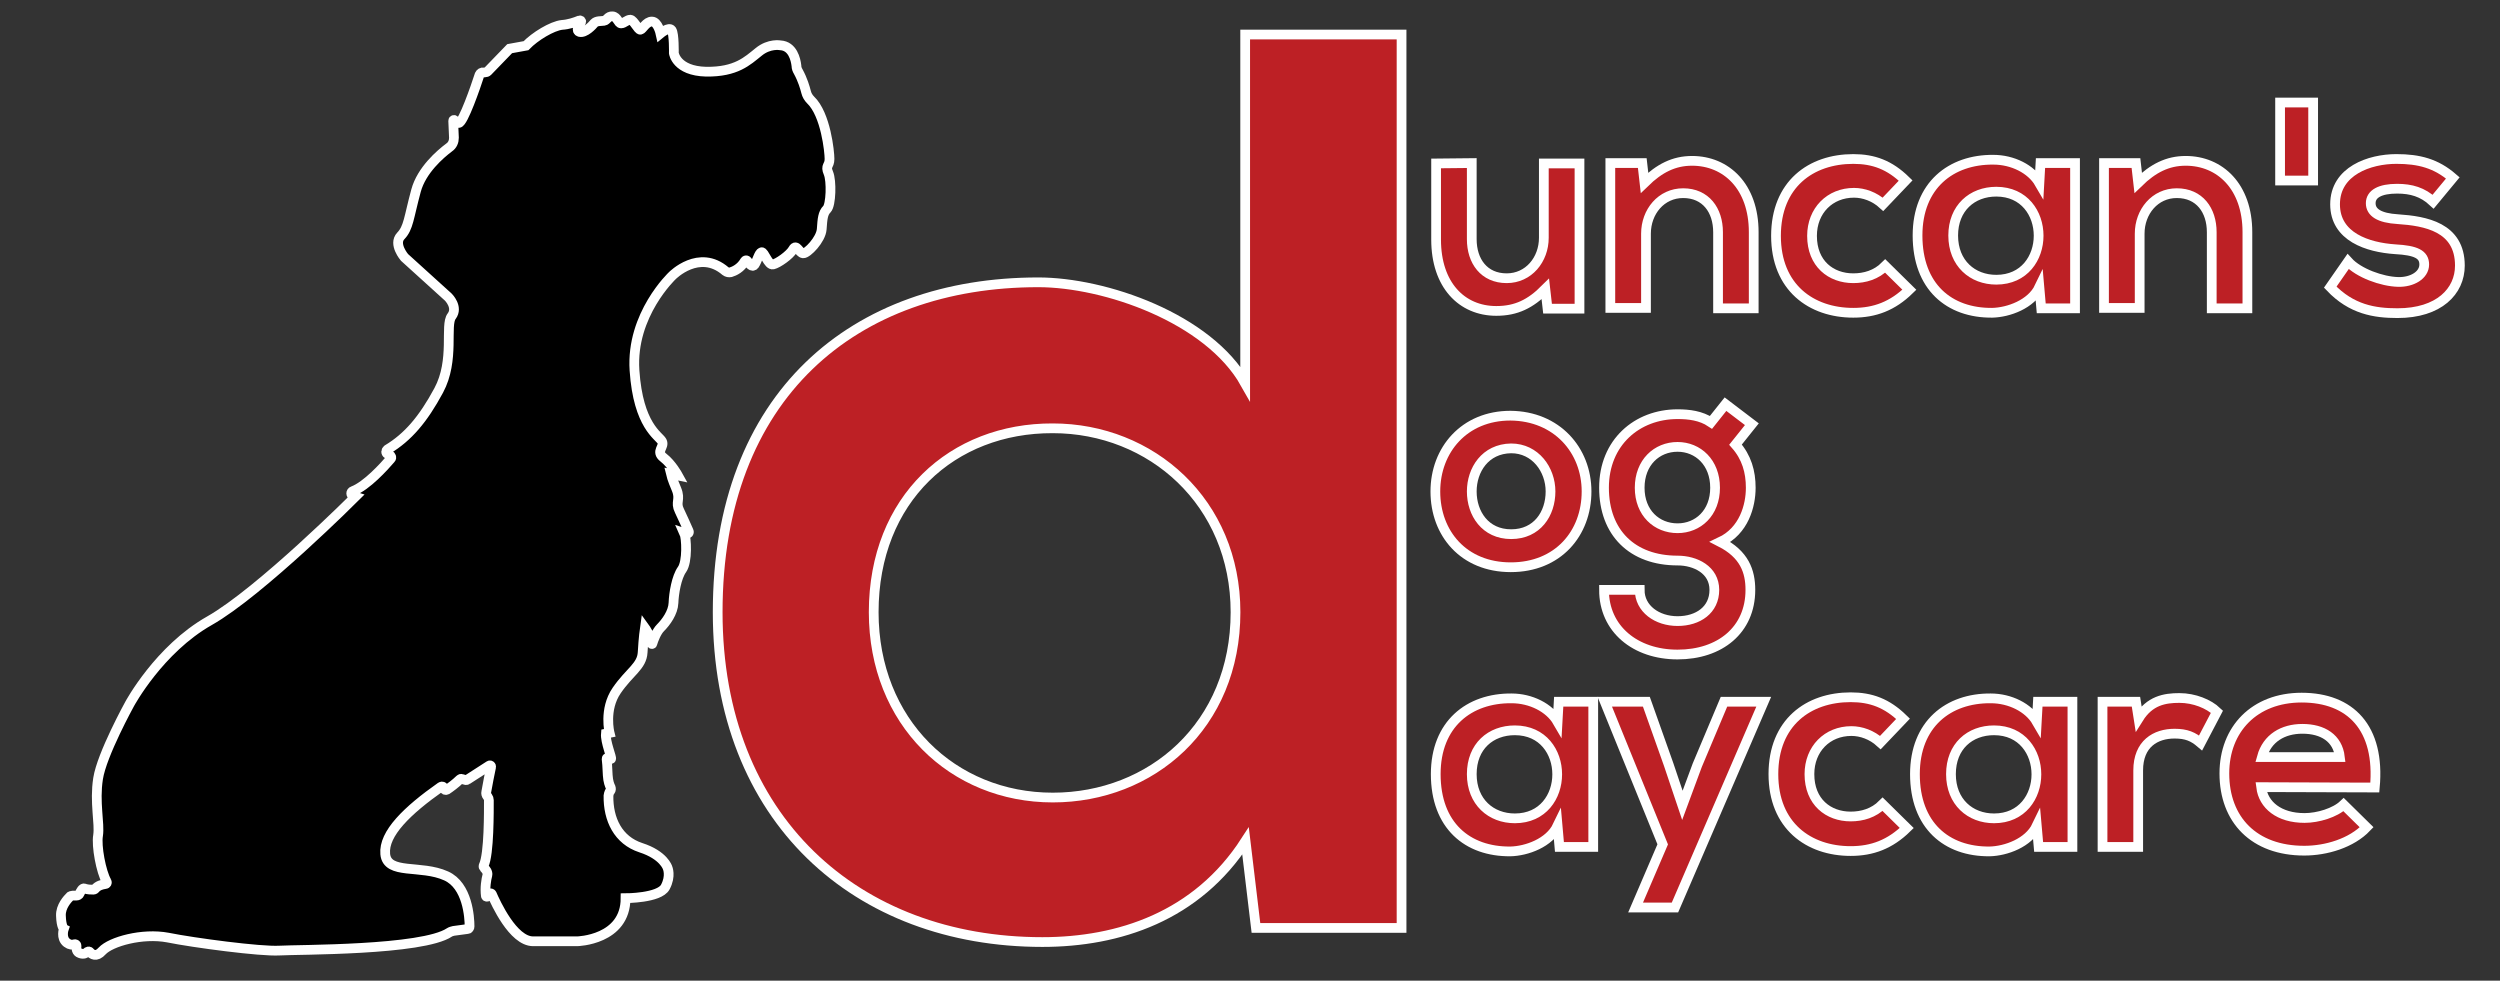
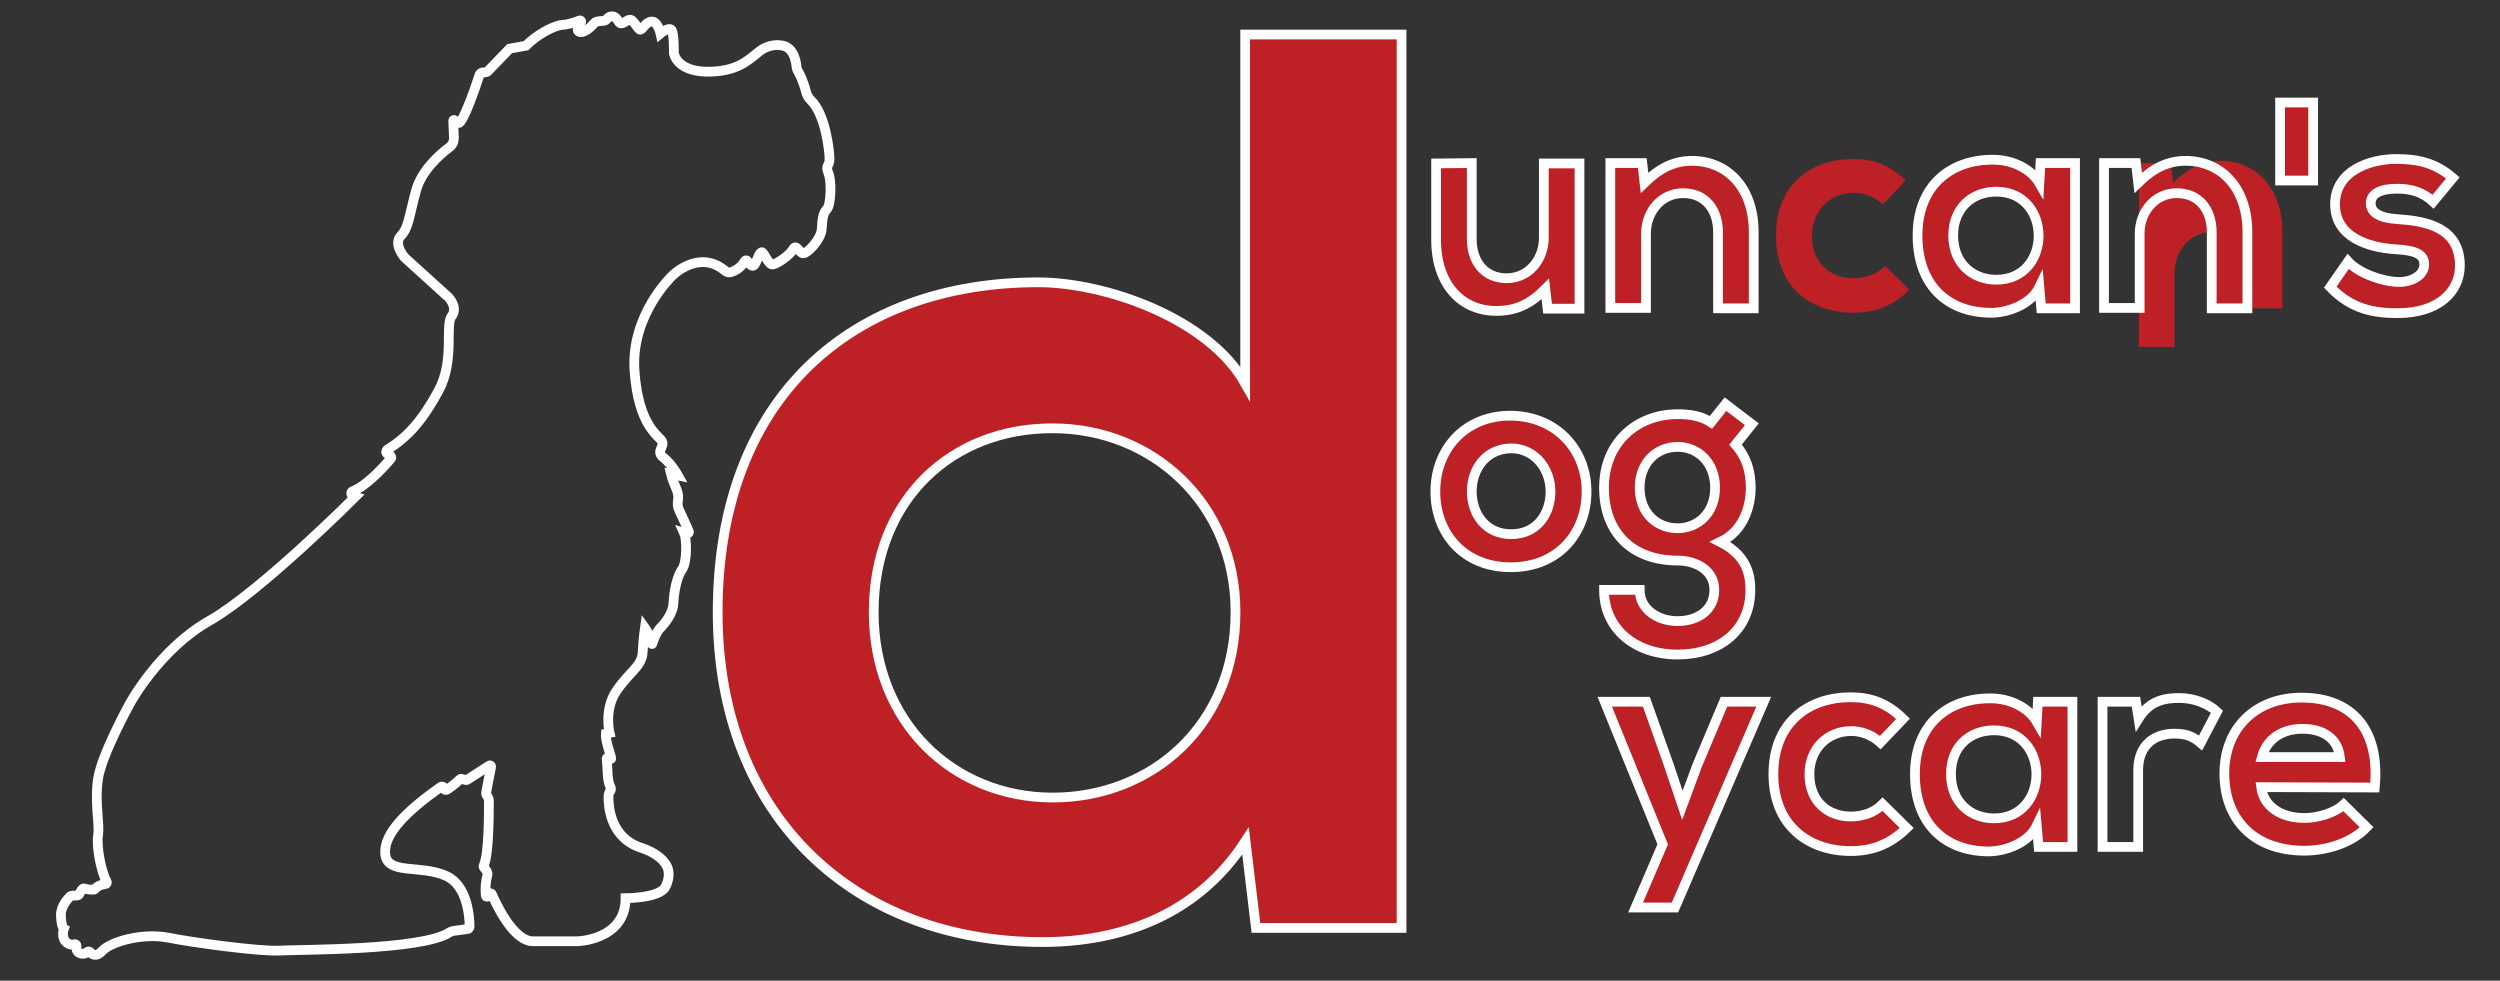
<svg xmlns="http://www.w3.org/2000/svg" version="1.1" id="Layer_1" x="0px" y="0px" viewBox="0 0 673 264" style="enable-background:new 0 0 673 264;" xml:space="preserve">
  <rect x="0" y="0" width="673" height="264" fill="#333333" stroke="none" />
  <style type="text/css">
	.st0{fill:none;stroke:#FFFFFF;stroke-width:2.622;stroke-miterlimit:10;}
	.st1{fill:#BD2025;}
	.st2{fill:#BD2025;stroke:#FFFFFF;stroke-width:2.622;stroke-miterlimit:10;}
</style>
  <g>
-     <path d="M214.9,19.3c-0.3-0.5-0.5-1-0.5-1.6c-0.2-1.7-1-5.3-4.3-5.5c0,0-3-0.6-5.9,1.8c-3,2.4-6,5.4-14.1,5.3c-8.1-0.2-8.7-5-8.7-5   s0.1-5.2-0.6-6.2c-0.7-1-3,0.9-3,0.9s-0.7-3.2-2.3-3.2S173,7.9,172.4,8c-0.6,0.1-1.8-2.6-2.7-2.7c-0.9,0-1.7,1-2.5,1   c-0.8,0-1-1.8-2.3-1.9s-1.5,1.1-2.3,1.2s-2,0-2.6,0.6c-0.5,0.6-2.5,2.8-4,2.4C155,8.3,155.7,7,156.4,6c0.2-0.3-0.1-0.6-0.4-0.5   c-1.2,0.5-3,1.1-4.7,1.2c-2.7,0.3-7.3,3.1-9.7,5.6l-4.4,0.8l-5.9,6.1c-0.2,0.2-0.5,0.3-0.8,0.3c-0.1,0-0.2,0-0.3,0   c-0.5-0.1-0.9,0.2-1.1,0.6c-1.1,3.4-4.4,12.9-5.6,13c-0.5,0-0.9-0.3-1.1-0.7c-0.1-0.2-0.4-0.1-0.4,0.1l0.2,4.6c0,1-0.4,2-1.3,2.6   c-2.4,1.8-7.4,6.1-8.9,11.6c-2,7.4-2,10-4.1,12.2c-2.1,2.2,1,5.8,1,5.8L120.7,80c0,0,2.7,2.7,0.9,5.1c-1.9,2.4,0.9,11.8-3.5,20   c-4.2,7.8-8.3,12.6-13.8,15.9c-0.4,0.3-0.5,0.9,0,1.2c0.2,0.1,0.4,0.2,0.6,0.3c0.4,0.2,0.6,0.7,0.3,1c-1.8,2.1-6.5,7.3-10.2,8.7   c-0.6,0.2-0.6,1,0,1.3c0.2,0.1,0.4,0.1,0.7,0.2c0,0-25.7,25.7-39.3,33.4s-21.5,22.4-21.5,22.4s-7.5,13.6-8.5,20.1   c-1,6.4,0.5,12.1,0,15.3c-0.5,2.8,0.8,9.8,2.3,12.4c0.2,0.3,0,0.7-0.4,0.7c-0.8,0.1-2,0.4-2.7,1.3c-0.1,0.1-0.2,0.2-0.4,0.2   c-0.5,0-1.7,0-2.4-0.3c-0.6-0.3-1.1,0.8-1.4,1.4c-0.1,0.3-0.5,0.5-0.8,0.5h-1.1c-0.2,0-0.4,0.1-0.6,0.2c-0.7,0.7-2.6,2.7-2.5,5.2   c0.1,3.1,0.8,3.5,0.8,3.5s-0.9,2.5,0.8,3.8c0.8,0.6,1.5,0.6,2,0.4c0.3-0.1,0.6,0.1,0.6,0.4c-0.1,0.8,0,1.7,0.9,2   c1,0.4,1.7,0,2.1-0.4c0.2-0.1,0.5-0.1,0.6,0.1c0.5,0.6,1.7,1.5,3.3-0.3c2.3-2.5,10.8-4.9,17.7-3.6c6.9,1.4,25,3.8,30,3.5   c5-0.3,38.5,0,45.8-4.9c0.3-0.2,0.7-0.3,1.1-0.4l3.7-0.5c0.4,0,0.6-0.3,0.6-0.7c0-2.4-0.5-11-6.3-13.6c-6.8-3.1-15.9-0.2-16.4-5.9   c-0.5-5.5,5.9-11.7,15-18.1c0.3-0.2,0.8,0,0.8,0.4l0,0c0,0.4,0.4,0.6,0.8,0.4c0.9-0.6,2.4-1.7,3.5-2.8c0.1-0.1,0.3-0.2,0.5-0.1   l1.1,0.3c0.1,0,0.3,0,0.4-0.1l5.9-3.8c0.3-0.2,0.6,0.1,0.5,0.4c-0.3,1.5-1,4.8-1.3,6.7c-0.1,0.4,0,0.8,0.3,1.2l0.1,0.1   c0.2,0.3,0.3,0.6,0.3,0.9c0,2.6,0.1,14.6-1.4,17.6c-0.1,0.2,0,0.5,0.1,0.6c0.4,0.4,1.1,1.2,0.9,2c-0.3,1.1-0.7,3.4-0.4,5.6   c0,0.2,0.3,0.3,0.5,0.1l0.6-0.7c0.1-0.2,0.4-0.1,0.5,0.1c1,2.3,5.7,12.7,11.1,12.7c6.1,0,11.9,0,11.9,0s13-0.3,13-11.6   c0,0,9.1,0,10.7-3s0.6-5.2,0.6-5.2s-1-3.4-7.2-5.4c-6.1-2-8.8-7.6-8.7-14c0,0,0.1-0.9,0.5-1.3c0.2-0.2,0.2-0.6,0.1-0.9   c-0.3-0.6-0.7-1.6-0.8-3.3c-0.1-2.2-0.2-3.8-0.3-4.4c0-0.2,0.1-0.3,0.3-0.2c0,0,0.6,0.4,0.9,0.2c0.3-0.2-1.6-4.6-1.4-6.8l1-0.2   c0,0-1.6-6.3,1.9-11.4s6.8-6.5,7-10.3s0.6-6.6,0.6-6.6s1.6,2.2,1.8,4.3c0,0.1,0.2,0.1,0.2,0c0.3-1,1.1-3.2,2.2-4.3   c1.5-1.5,3.4-4.1,3.5-6.7s0.8-6.9,2.3-9c1.5-2.1,1.2-8.5,0.6-9.8l0.6,0.2c0.4,0.1,0.8-0.3,0.6-0.7c-0.6-1.4-1.7-3.8-2.5-5.5   c-1.2-2.4,0.4-2.9-0.8-5.8c-1.2-2.8-1.5-4.1-1.5-4.1l1.9,0.4c0,0-1.7-3.1-3.9-4.8c-2.2-1.7,0.4-2.9-0.4-4.4   c-0.8-1.5-6.4-4.1-7.4-19.1s10.2-25.5,10.2-25.5s7.2-7.3,14.3-1.2c0.4,0.3,0.9,0.4,1.4,0.3c1-0.3,2.7-1.1,3.8-3   c0.2-0.3,0.5-0.3,0.7,0c0.5,0.7,1.3,1.8,1.9,1c0.8-1.2,1.2-3.2,1.9-3.4c0.7-0.2,1.8,3.6,3.1,3.3s4.5-2.5,5.4-4.1   c0.9-1.6,1.6,1,2.7,1.1s4.8-3.7,5-6.5s0.3-4.3,1.4-5.4c1.1-1.1,1.3-7.6,0.4-9.7s0.3-1.8,0.3-3.8c0-1.9-1-12-5.1-15.9   c-0.6-0.6-1-1.3-1.2-2.1C216.7,23.6,216.1,21.5,214.9,19.3L214.9,19.3z" />
    <path class="st0" d="M214.9,19.3c-0.3-0.5-0.5-1-0.5-1.6c-0.2-1.7-1-5.3-4.3-5.5c0,0-3-0.6-5.9,1.8c-3,2.4-6,5.4-14.1,5.3   c-8.1-0.2-8.7-5-8.7-5s0.1-5.2-0.6-6.2c-0.7-1-3,0.9-3,0.9s-0.7-3.2-2.3-3.2S173,7.9,172.4,8c-0.6,0.1-1.8-2.6-2.7-2.7   c-0.9,0-1.7,1-2.5,1c-0.8,0-1-1.8-2.3-1.9s-1.5,1.1-2.3,1.2s-2,0-2.6,0.6c-0.5,0.6-2.5,2.8-4,2.4C155,8.3,155.7,7,156.4,6   c0.2-0.3-0.1-0.6-0.4-0.5c-1.2,0.5-3,1.1-4.7,1.2c-2.7,0.3-7.3,3.1-9.7,5.6l-4.4,0.8l-5.9,6.1c-0.2,0.2-0.5,0.3-0.8,0.3   c-0.1,0-0.2,0-0.3,0c-0.5-0.1-0.9,0.2-1.1,0.6c-1.1,3.4-4.4,12.9-5.6,13c-0.5,0-0.9-0.3-1.1-0.7c-0.1-0.2-0.4-0.1-0.4,0.1l0.2,4.6   c0,1-0.4,2-1.3,2.6c-2.4,1.8-7.4,6.1-8.9,11.6c-2,7.4-2,10-4.1,12.2c-2.1,2.2,1,5.8,1,5.8L120.7,80c0,0,2.7,2.7,0.9,5.1   c-1.9,2.4,0.9,11.8-3.5,20c-4.2,7.8-8.3,12.6-13.8,15.9c-0.4,0.3-0.5,0.9,0,1.2c0.2,0.1,0.4,0.2,0.6,0.3c0.4,0.2,0.6,0.7,0.3,1   c-1.8,2.1-6.5,7.3-10.2,8.7c-0.6,0.2-0.6,1,0,1.3c0.2,0.1,0.4,0.1,0.7,0.2c0,0-25.7,25.7-39.3,33.4s-21.5,22.4-21.5,22.4   s-7.5,13.6-8.5,20.1c-1,6.4,0.5,12.1,0,15.3c-0.5,2.8,0.8,9.8,2.3,12.4c0.2,0.3,0,0.7-0.4,0.7c-0.8,0.1-2,0.4-2.7,1.3   c-0.1,0.1-0.2,0.2-0.4,0.2c-0.5,0-1.7,0-2.4-0.3c-0.6-0.3-1.1,0.8-1.4,1.4c-0.1,0.3-0.5,0.5-0.8,0.5h-1.1c-0.2,0-0.4,0.1-0.6,0.2   c-0.7,0.7-2.6,2.7-2.5,5.2c0.1,3.1,0.8,3.5,0.8,3.5s-0.9,2.5,0.8,3.8c0.8,0.6,1.5,0.6,2,0.4c0.3-0.1,0.6,0.1,0.6,0.4   c-0.1,0.8,0,1.7,0.9,2c1,0.4,1.7,0,2.1-0.4c0.2-0.1,0.5-0.1,0.6,0.1c0.5,0.6,1.7,1.5,3.3-0.3c2.3-2.5,10.8-4.9,17.7-3.6   c6.9,1.4,25,3.8,30,3.5c5-0.3,38.5,0,45.8-4.9c0.3-0.2,0.7-0.3,1.1-0.4l3.7-0.5c0.4,0,0.6-0.3,0.6-0.7c0-2.4-0.5-11-6.3-13.6   c-6.8-3.1-15.9-0.2-16.4-5.9c-0.5-5.5,5.9-11.7,15-18.1c0.3-0.2,0.8,0,0.8,0.4l0,0c0,0.4,0.4,0.6,0.8,0.4c0.9-0.6,2.4-1.7,3.5-2.8   c0.1-0.1,0.3-0.2,0.5-0.1l1.1,0.3c0.1,0,0.3,0,0.4-0.1l5.9-3.8c0.3-0.2,0.6,0.1,0.5,0.4c-0.3,1.5-1,4.8-1.3,6.7   c-0.1,0.4,0,0.8,0.3,1.2l0.1,0.1c0.2,0.3,0.3,0.6,0.3,0.9c0,2.6,0.1,14.6-1.4,17.6c-0.1,0.2,0,0.5,0.1,0.6c0.4,0.4,1.1,1.2,0.9,2   c-0.3,1.1-0.7,3.4-0.4,5.6c0,0.2,0.3,0.3,0.5,0.1l0.6-0.7c0.1-0.2,0.4-0.1,0.5,0.1c1,2.3,5.7,12.7,11.1,12.7c6.1,0,11.9,0,11.9,0   s13-0.3,13-11.6c0,0,9.1,0,10.7-3s0.6-5.2,0.6-5.2s-1-3.4-7.2-5.4c-6.1-2-8.8-7.6-8.7-14c0,0,0.1-0.9,0.5-1.3   c0.2-0.2,0.2-0.6,0.1-0.9c-0.3-0.6-0.7-1.6-0.8-3.3c-0.1-2.2-0.2-3.8-0.3-4.4c0-0.2,0.1-0.3,0.3-0.2c0,0,0.6,0.4,0.9,0.2   c0.3-0.2-1.6-4.6-1.4-6.8l1-0.2c0,0-1.6-6.3,1.9-11.4s6.8-6.5,7-10.3s0.6-6.6,0.6-6.6s1.6,2.2,1.8,4.3c0,0.1,0.2,0.1,0.2,0   c0.3-1,1.1-3.2,2.2-4.3c1.5-1.5,3.4-4.1,3.5-6.7s0.8-6.9,2.3-9c1.5-2.1,1.2-8.5,0.6-9.8l0.6,0.2c0.4,0.1,0.8-0.3,0.6-0.7   c-0.6-1.4-1.7-3.8-2.5-5.5c-1.2-2.4,0.4-2.9-0.8-5.8c-1.2-2.8-1.5-4.1-1.5-4.1l1.9,0.4c0,0-1.7-3.1-3.9-4.8   c-2.2-1.7,0.4-2.9-0.4-4.4c-0.8-1.5-6.4-4.1-7.4-19.1s10.2-25.5,10.2-25.5s7.2-7.3,14.3-1.2c0.4,0.3,0.9,0.4,1.4,0.3   c1-0.3,2.7-1.1,3.8-3c0.2-0.3,0.5-0.3,0.7,0c0.5,0.7,1.3,1.8,1.9,1c0.8-1.2,1.2-3.2,1.9-3.4c0.7-0.2,1.8,3.6,3.1,3.3   s4.5-2.5,5.4-4.1c0.9-1.6,1.6,1,2.7,1.1s4.8-3.7,5-6.5s0.3-4.3,1.4-5.4c1.1-1.1,1.3-7.6,0.4-9.7s0.3-1.8,0.3-3.8   c0-1.9-1-12-5.1-15.9c-0.6-0.6-1-1.3-1.2-2.1C216.7,23.6,216.1,21.5,214.9,19.3L214.9,19.3z" />
-     <path class="st1" d="M396.2,208.4c0,7.5,5.2,11.9,11.6,11.9c15.2,0,15.2-23.7,0-23.7C401.3,196.6,396.2,200.9,396.2,208.4   L396.2,208.4z M419.6,188.9h9.3v39.1h-9.1l-0.5-5.7c-2.2,4.6-8.3,6.8-12.7,6.9c-11.6,0.1-20.1-7-20.1-20.8c0-13.5,9-20.5,20.4-20.4   c5.2,0,10.2,2.5,12.4,6.3L419.6,188.9L419.6,188.9z" />
-     <path class="st0" d="M396.2,208.4c0,7.5,5.2,11.9,11.6,11.9c15.2,0,15.2-23.7,0-23.7C401.3,196.6,396.2,200.9,396.2,208.4   L396.2,208.4z M419.6,188.9h9.3v39.1h-9.1l-0.5-5.7c-2.2,4.6-8.3,6.8-12.7,6.9c-11.6,0.1-20.1-7-20.1-20.8c0-13.5,9-20.5,20.4-20.4   c5.2,0,10.2,2.5,12.4,6.3L419.6,188.9L419.6,188.9z" />
    <polygon class="st1" points="474.8,188.9 450.9,244.3 440.3,244.3 447.6,227.3 432,188.9 443.2,188.9 449.2,205.8 452.9,216.8    456.9,206 464.1,188.9  " />
    <polygon class="st0" points="474.8,188.9 450.9,244.3 440.3,244.3 447.6,227.3 432,188.9 443.2,188.9 449.2,205.8 452.9,216.8    456.9,206 464.1,188.9  " />
    <path class="st1" d="M513.3,222.9c-4.5,4.4-9.3,6.2-15.1,6.2c-11.3,0-20.8-6.8-20.8-20.7c0-13.9,9.4-20.7,20.8-20.7   c5.5,0,9.8,1.6,14.1,5.8l-6.1,6.4c-2.3-2.1-5.2-3.1-7.8-3.1c-6.5,0-11.3,4.8-11.3,11.6c0,7.5,5.1,11.4,11.1,11.4   c3.1,0,6.2-0.9,8.6-3.3L513.3,222.9L513.3,222.9z" />
    <path class="st0" d="M513.3,222.9c-4.5,4.4-9.3,6.2-15.1,6.2c-11.3,0-20.8-6.8-20.8-20.7c0-13.9,9.4-20.7,20.8-20.7   c5.5,0,9.8,1.6,14.1,5.8l-6.1,6.4c-2.3-2.1-5.2-3.1-7.8-3.1c-6.5,0-11.3,4.8-11.3,11.6c0,7.5,5.1,11.4,11.1,11.4   c3.1,0,6.2-0.9,8.6-3.3L513.3,222.9L513.3,222.9z" />
    <path class="st1" d="M525.2,208.4c0,7.5,5.2,11.9,11.6,11.9c15.2,0,15.2-23.7,0-23.7C530.3,196.6,525.2,200.9,525.2,208.4   L525.2,208.4z M548.6,188.9h9.3v39.1h-9.1l-0.5-5.7c-2.2,4.6-8.3,6.8-12.7,6.9c-11.6,0.1-20.1-7-20.1-20.8c0-13.5,9-20.5,20.4-20.4   c5.2,0,10.2,2.5,12.4,6.3L548.6,188.9L548.6,188.9z" />
    <path class="st0" d="M525.2,208.4c0,7.5,5.2,11.9,11.6,11.9c15.2,0,15.2-23.7,0-23.7C530.3,196.6,525.2,200.9,525.2,208.4   L525.2,208.4z M548.6,188.9h9.3v39.1h-9.1l-0.5-5.7c-2.2,4.6-8.3,6.8-12.7,6.9c-11.6,0.1-20.1-7-20.1-20.8c0-13.5,9-20.5,20.4-20.4   c5.2,0,10.2,2.5,12.4,6.3L548.6,188.9L548.6,188.9z" />
-     <path class="st1" d="M575,188.9l0.7,4.5c3-4.8,7-5.5,11-5.5c4,0,7.9,1.6,10.1,3.7l-4.4,8.4c-2-1.7-3.8-2.5-7-2.5   c-5.1,0-9.8,2.7-9.8,9.9v20.6H566v-39.1L575,188.9L575,188.9z" />
    <path class="st0" d="M575,188.9l0.7,4.5c3-4.8,7-5.5,11-5.5c4,0,7.9,1.6,10.1,3.7l-4.4,8.4c-2-1.7-3.8-2.5-7-2.5   c-5.1,0-9.8,2.7-9.8,9.9v20.6H566v-39.1L575,188.9L575,188.9z" />
    <path class="st1" d="M629.9,203.8c-0.6-5.1-4.6-7.6-10.1-7.6c-5.2,0-9.5,2.5-10.9,7.6H629.9L629.9,203.8z M608.7,211.9   c0.6,4.8,4.8,8.3,11.7,8.3c3.6,0,8.2-1.4,10.5-3.6l6.2,6.1c-4.1,4.3-10.9,6.3-16.8,6.3c-13.5,0-21.5-8.3-21.5-20.8   c0-11.9,8.1-20.4,20.8-20.4c13.1,0,21.2,8.1,19.7,24.2L608.7,211.9L608.7,211.9z" />
    <path class="st0" d="M629.9,203.8c-0.6-5.1-4.6-7.6-10.1-7.6c-5.2,0-9.5,2.5-10.9,7.6H629.9L629.9,203.8z M608.7,211.9   c0.6,4.8,4.8,8.3,11.7,8.3c3.6,0,8.2-1.4,10.5-3.6l6.2,6.1c-4.1,4.3-10.9,6.3-16.8,6.3c-13.5,0-21.5-8.3-21.5-20.8   c0-11.9,8.1-20.4,20.8-20.4c13.1,0,21.2,8.1,19.7,24.2L608.7,211.9L608.7,211.9z" />
    <path class="st1" d="M396.2,132.3c0,5.9,3.6,11.5,10.6,11.5s10.6-5.5,10.6-11.5c0-5.9-4.1-11.6-10.6-11.6   C399.8,120.8,396.2,126.5,396.2,132.3L396.2,132.3z M427.1,132.3c0,11.3-7.7,20.4-20.4,20.4s-20.3-9.1-20.3-20.4   c0-11.2,7.8-20.4,20.2-20.4C419.1,112,427.1,121.2,427.1,132.3L427.1,132.3z" />
    <path class="st0" d="M396.2,132.3c0,5.9,3.6,11.5,10.6,11.5s10.6-5.5,10.6-11.5c0-5.9-4.1-11.6-10.6-11.6   C399.8,120.8,396.2,126.5,396.2,132.3L396.2,132.3z M427.1,132.3c0,11.3-7.7,20.4-20.4,20.4s-20.3-9.1-20.3-20.4   c0-11.2,7.8-20.4,20.2-20.4C419.1,112,427.1,121.2,427.1,132.3L427.1,132.3z" />
    <path class="st1" d="M441.4,131.3c0,6.8,4.6,10.9,10.2,10.9c5.5,0,10.1-4.1,10.1-10.9s-4.6-11-10.1-11   C446,120.3,441.4,124.5,441.4,131.3L441.4,131.3z M464.5,108.8l7.1,5.4l-4.4,5.5c3,3.4,4.1,7.3,4.1,11.6c0,4.8-1.8,11.6-8.2,14.6   c6.5,3.3,8.1,7.9,8.1,12.9c0,10.8-8.2,17.4-19.6,17.4s-19.8-6.9-19.8-17.4h9.6c0,5.1,4.7,8.4,10.2,8.4s9.9-3,9.9-8.4   c0-5.4-5.1-7.9-9.9-7.9c-12.2,0-19.8-7.5-19.8-19.6c0-12.2,8.9-19.8,19.8-19.8c3.1,0,6.3,0.4,9,2.2L464.5,108.8L464.5,108.8z" />
    <path class="st0" d="M441.4,131.3c0,6.8,4.6,10.9,10.2,10.9c5.5,0,10.1-4.1,10.1-10.9s-4.6-11-10.1-11   C446,120.3,441.4,124.5,441.4,131.3L441.4,131.3z M464.5,108.8l7.1,5.4l-4.4,5.5c3,3.4,4.1,7.3,4.1,11.6c0,4.8-1.8,11.6-8.2,14.6   c6.5,3.3,8.1,7.9,8.1,12.9c0,10.8-8.2,17.4-19.6,17.4s-19.8-6.9-19.8-17.4h9.6c0,5.1,4.7,8.4,10.2,8.4s9.9-3,9.9-8.4   c0-5.4-5.1-7.9-9.9-7.9c-12.2,0-19.8-7.5-19.8-19.6c0-12.2,8.9-19.8,19.8-19.8c3.1,0,6.3,0.4,9,2.2L464.5,108.8L464.5,108.8z" />
    <path class="st1" d="M235.2,164.8c0,29.6,21.3,49.9,48.2,49.9c26.5,0,49.2-19.3,49.2-49.9c0-29.6-22.7-49.5-49.2-49.5   C256.5,115.2,235.2,134.2,235.2,164.8L235.2,164.8z M377.3,9.3v240.5h-39.2l-2.8-23.4c-13.1,20.3-34.1,27.2-54.7,27.2   c-49.9,0-87.4-33-87.4-88.8c0-58.5,36.8-88.8,86.3-88.8c17.9,0,45.8,9.6,55.7,27.2V9.3L377.3,9.3L377.3,9.3z" />
    <path class="st0" d="M235.2,164.8c0,29.6,21.3,49.9,48.2,49.9c26.5,0,49.2-19.3,49.2-49.9c0-29.6-22.7-49.5-49.2-49.5   C256.5,115.2,235.2,134.2,235.2,164.8L235.2,164.8z M377.3,9.3v240.5h-39.2l-2.8-23.4c-13.1,20.3-34.1,27.2-54.7,27.2   c-49.9,0-87.4-33-87.4-88.8c0-58.5,36.8-88.8,86.3-88.8c17.9,0,45.8,9.6,55.7,27.2V9.3L377.3,9.3L377.3,9.3z" />
    <path class="st1" d="M396.2,43.9v20.5c0,5.9,3.3,10.5,9.4,10.5c5.9,0,10-5,10-10.9v-20h9.6v39.1h-8.6l-0.6-5.3   c-4,4-7.8,5.9-13.2,5.9c-9.3,0-16.2-7-16.2-19.2V44L396.2,43.9L396.2,43.9z" />
    <path class="st0" d="M396.2,43.9v20.5c0,5.9,3.3,10.5,9.4,10.5c5.9,0,10-5,10-10.9v-20h9.6v39.1h-8.6l-0.6-5.3   c-4,4-7.8,5.9-13.2,5.9c-9.3,0-16.2-7-16.2-19.2V44L396.2,43.9L396.2,43.9z" />
    <path class="st1" d="M462.5,83V62.5c0-5.9-3.3-10.5-9.4-10.5c-5.9,0-10,5-10,10.9v20h-9.6V43.9h8.6l0.6,5.3c4-3.9,7.9-5.9,12.8-5.9   c9.2,0,16.6,6.9,16.6,19.2V83H462.5L462.5,83z" />
    <path class="st0" d="M462.5,83V62.5c0-5.9-3.3-10.5-9.4-10.5c-5.9,0-10,5-10,10.9v20h-9.6V43.9h8.6l0.6,5.3c4-3.9,7.9-5.9,12.8-5.9   c9.2,0,16.6,6.9,16.6,19.2V83H462.5L462.5,83z" />
    <path class="st1" d="M514,78c-4.5,4.4-9.3,6.2-15.1,6.2c-11.3,0-20.8-6.8-20.8-20.7c0-13.9,9.4-20.7,20.8-20.7   c5.5,0,9.8,1.6,14.1,5.8l-6.1,6.4c-2.3-2.1-5.2-3.1-7.8-3.1c-6.5,0-11.3,4.8-11.3,11.6c0,7.5,5.1,11.4,11.1,11.4   c3.1,0,6.2-0.9,8.6-3.3L514,78L514,78z" />
-     <path class="st0" d="M514,78c-4.5,4.4-9.3,6.2-15.1,6.2c-11.3,0-20.8-6.8-20.8-20.7c0-13.9,9.4-20.7,20.8-20.7   c5.5,0,9.8,1.6,14.1,5.8l-6.1,6.4c-2.3-2.1-5.2-3.1-7.8-3.1c-6.5,0-11.3,4.8-11.3,11.6c0,7.5,5.1,11.4,11.1,11.4   c3.1,0,6.2-0.9,8.6-3.3L514,78L514,78z" />
    <path class="st1" d="M525.8,63.4c0,7.5,5.2,11.9,11.6,11.9c15.2,0,15.2-23.7,0-23.7C530.9,51.6,525.8,56,525.8,63.4L525.8,63.4z    M549.3,43.9h9.3V83h-9.1l-0.5-5.7c-2.2,4.6-8.3,6.8-12.7,6.9c-11.6,0.1-20.1-7-20.1-20.8c0-13.5,9-20.5,20.4-20.4   c5.2,0,10.2,2.5,12.4,6.3L549.3,43.9L549.3,43.9z" />
    <path class="st0" d="M525.8,63.4c0,7.5,5.2,11.9,11.6,11.9c15.2,0,15.2-23.7,0-23.7C530.9,51.6,525.8,56,525.8,63.4L525.8,63.4z    M549.3,43.9h9.3V83h-9.1l-0.5-5.7c-2.2,4.6-8.3,6.8-12.7,6.9c-11.6,0.1-20.1-7-20.1-20.8c0-13.5,9-20.5,20.4-20.4   c5.2,0,10.2,2.5,12.4,6.3L549.3,43.9L549.3,43.9z" />
-     <path class="st1" d="M595.4,83V62.5c0-5.9-3.3-10.5-9.4-10.5c-5.9,0-10,5-10,10.9v20h-9.6V43.9h8.6l0.6,5.3c4-3.9,7.9-5.9,12.8-5.9   c9.2,0,16.6,6.9,16.6,19.2V83H595.4L595.4,83z" />
+     <path class="st1" d="M595.4,83V62.5c-5.9,0-10,5-10,10.9v20h-9.6V43.9h8.6l0.6,5.3c4-3.9,7.9-5.9,12.8-5.9   c9.2,0,16.6,6.9,16.6,19.2V83H595.4L595.4,83z" />
    <path class="st0" d="M595.4,83V62.5c0-5.9-3.3-10.5-9.4-10.5c-5.9,0-10,5-10,10.9v20h-9.6V43.9h8.6l0.6,5.3c4-3.9,7.9-5.9,12.8-5.9   c9.2,0,16.6,6.9,16.6,19.2V83H595.4L595.4,83z" />
    <path class="st1" d="M655,54.3c-2.8-2.6-5.9-3.5-9.7-3.5c-4.6,0-7.1,1.4-7.1,3.9c0,2.5,2.3,4,7.3,4.3c7.4,0.5,16.7,2.1,16.7,12.5   c0,6.9-5.6,12.8-16.8,12.8c-6.2,0-12.4-1-18.1-7l4.8-6.9c2.8,3.1,9.1,5.4,13.5,5.5c3.7,0.1,7-1.8,7-4.7c0-2.7-2.2-3.8-7.8-4.1   c-7.4-0.5-16.2-3.3-16.2-12.1c0-9,9.3-12.2,16.5-12.2c6.1,0,10.7,1.2,15.2,5.1L655,54.3L655,54.3z" />
    <path class="st0" d="M655,54.3c-2.8-2.6-5.9-3.5-9.7-3.5c-4.6,0-7.1,1.4-7.1,3.9c0,2.5,2.3,4,7.3,4.3c7.4,0.5,16.7,2.1,16.7,12.5   c0,6.9-5.6,12.8-16.8,12.8c-6.2,0-12.4-1-18.1-7l4.8-6.9c2.8,3.1,9.1,5.4,13.5,5.5c3.7,0.1,7-1.8,7-4.7c0-2.7-2.2-3.8-7.8-4.1   c-7.4-0.5-16.2-3.3-16.2-12.1c0-9,9.3-12.2,16.5-12.2c6.1,0,10.7,1.2,15.2,5.1L655,54.3L655,54.3z" />
    <polygon class="st2" points="613.8,48.6 622.7,48.6 622.7,27.6 613.8,27.6  " />
  </g>
</svg>